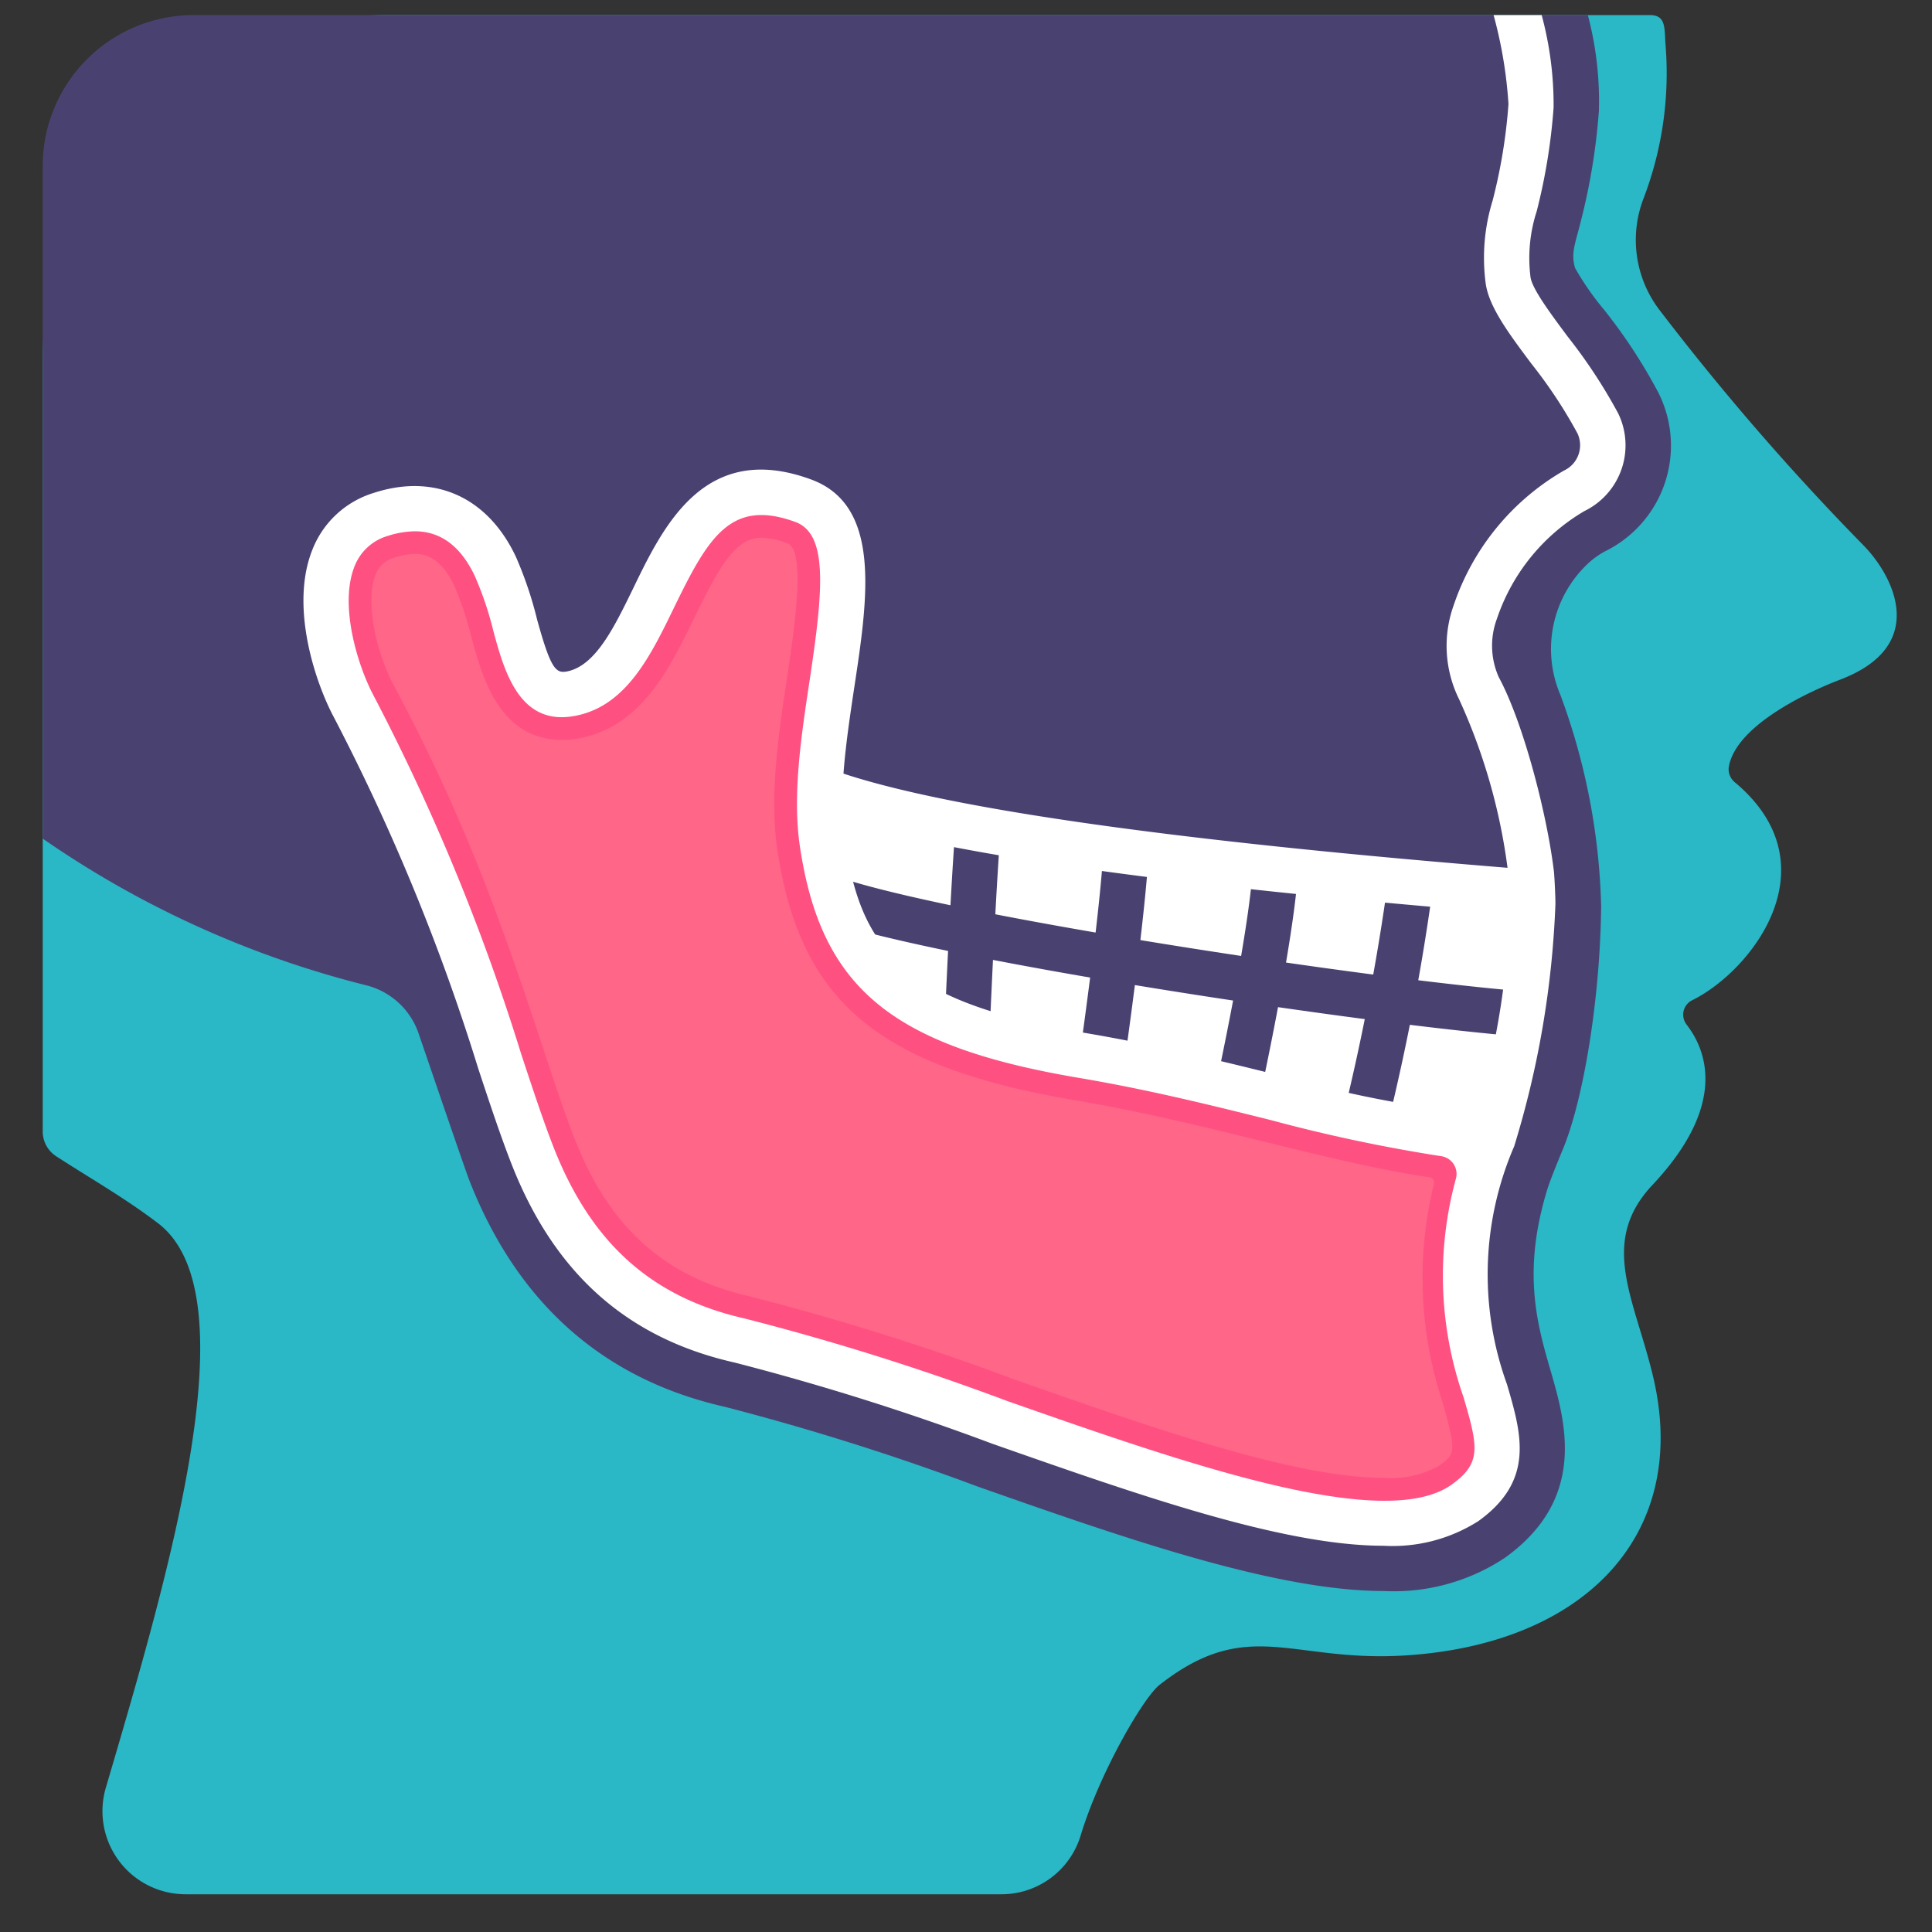
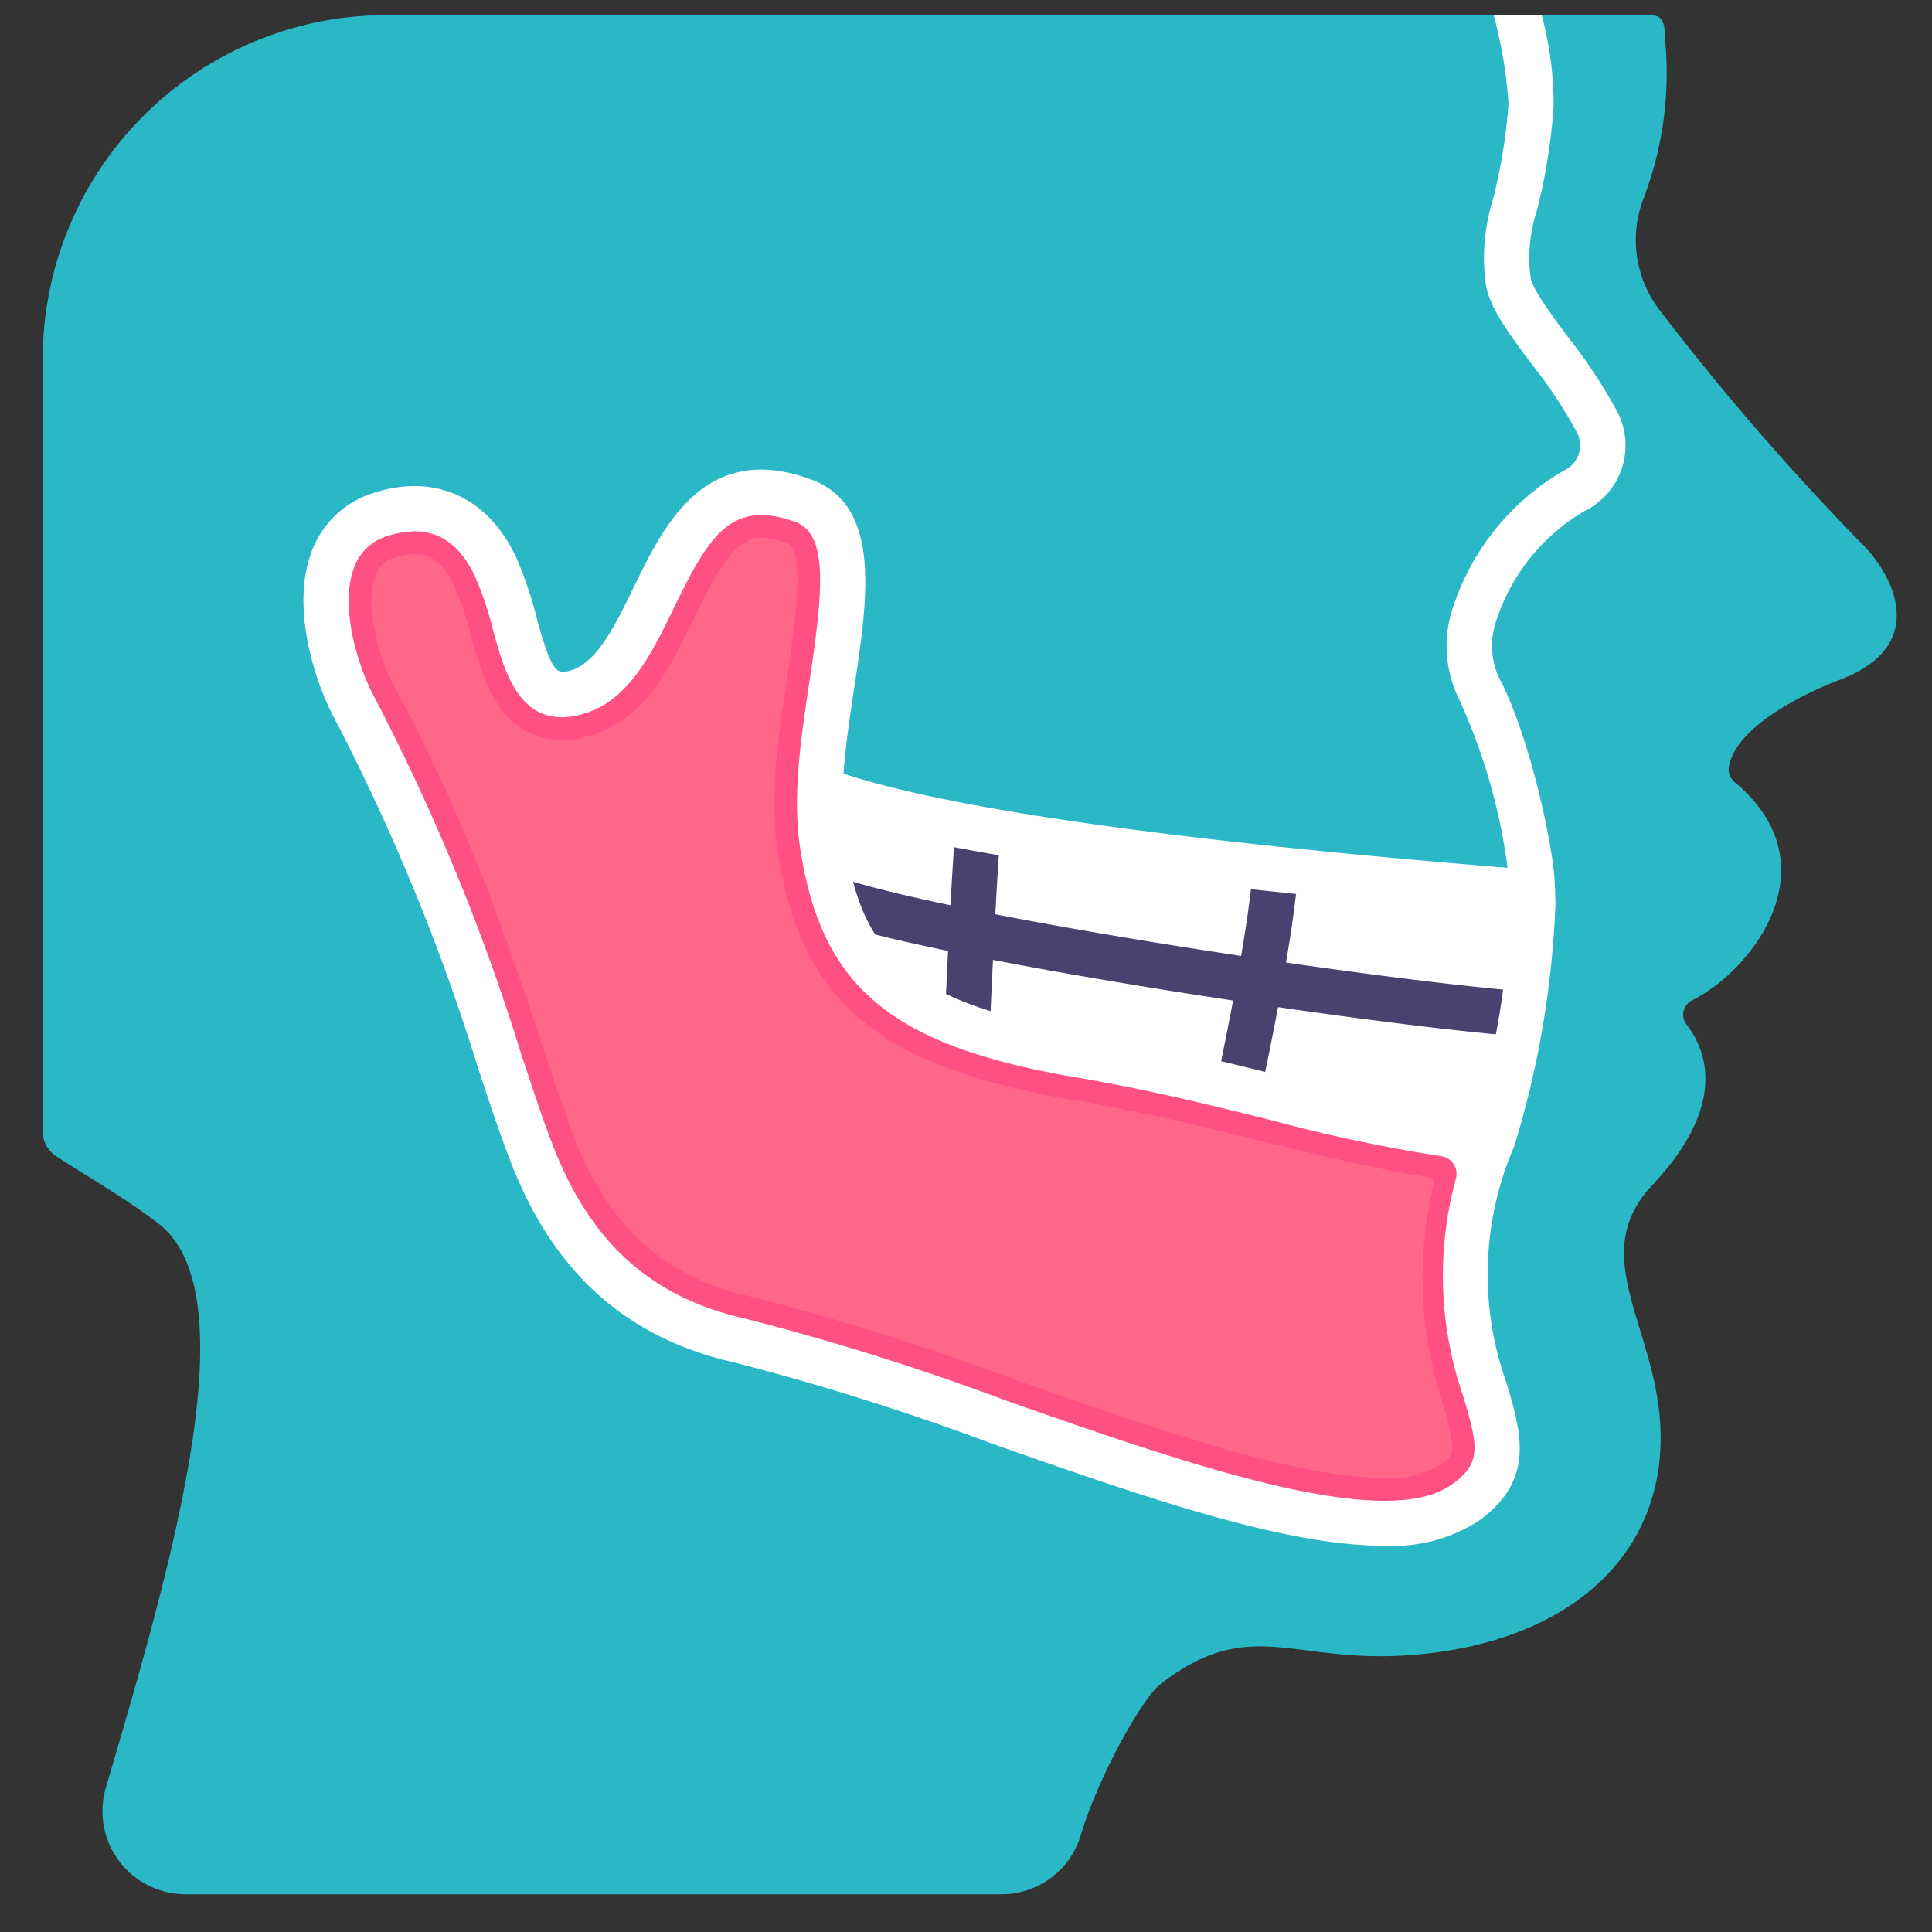
<svg xmlns="http://www.w3.org/2000/svg" height="512" viewBox="0 0 128 128" width="512">
  <rect x="0" y="0" width="128" height="128" fill="#333333" stroke="none" />
  <g id="Flat">
    <path d="m123.44 36.11a167.937 167.937 0 0 1 -13.5-15.58 7.645 7.645 0 0 1 -1.04-7.41 23.262 23.262 0 0 0 1.44-10.23c-.07-1.06.031-1.89-1.029-1.89h-83.691a22.786 22.786 0 0 0 -22.79 22.79v51.15a1.958 1.958 0 0 0 .9 1.67c2.2 1.43 4.55 2.76 6.75 4.44 6.15 4.71.8 22.89-3.48 37.43a5.507 5.507 0 0 0 5.31 7.02h54.01a5.479 5.479 0 0 0 5.26-3.84c1.26-4.19 4.17-9.19 5.24-10.03 5.82-4.56 8.67-1.53 16.07-1.94 11.98-.67 19.1-7.92 16.65-18.41-1.21-5.17-3.63-8.9-.12-12.71 5.07-5.35 3.64-8.99 2.32-10.69a1.066 1.066 0 0 1 .37-1.61c3.97-1.96 9.39-8.95 2.83-14.44a1.12 1.12 0 0 1 -.41-.97c.4-2.67 4.94-4.9 7.38-5.83 5.97-2.27 3.5-6.93 1.53-8.92z" fill="#2ab7c6" />
-     <path d="m106.33 36.53a5.525 5.525 0 0 0 -1.04.73 7.763 7.763 0 0 0 -1.91 8.78 43.175 43.175 0 0 1 2.7 14c-.06 5.99-1.14 12.8-2.58 16.21 0 0-.77 1.84-.98 2.53-1.69 5.47-.68 8.97.22 12.06.97 3.36 2.44 8.44-3.04 12.37a13.3 13.3 0 0 1 -8.01 2.2c-7.2 0-17.23-3.52-26.94-6.93a167.238 167.238 0 0 0 -16.75-5.28c-8.02-1.82-13.69-6.84-16.88-14.93-.32-.82-2.21-6.37-3.38-9.78a4.938 4.938 0 0 0 -3.47-3.21 65.518 65.518 0 0 1 -21.44-9.72v-44.56a10 10 0 0 1 10-10h92.37a22.3 22.3 0 0 1 .73 6.35 41.432 41.432 0 0 1 -1.21 7.36c-.35 1.43-.66 2.04-.37 3.04a18.478 18.478 0 0 0 1.93 2.78 35.28 35.28 0 0 1 3.62 5.54 7.8 7.8 0 0 1 -3.57 10.46z" fill="#494270" />
    <path d="m54.307 52.284-4.64 19.216 48.317 6.75c3.266-7.542 3.561-12.983 3.849-19.082-9.124-.722-37.294-3.03-47.526-6.884z" fill="#fff" />
    <g fill="#494270">
      <path d="m101.272 68.711c-9.972-.711-40.456-5.253-47.581-8.082a1.5 1.5 0 0 1 1.109-2.788c6.655 2.641 36.793 7.177 46.687 7.878.824.058-.178 2.995-.215 2.992z" />
-       <path d="m90.479 75.665a1.5 1.5 0 0 1 -1.457-1.865 151.9 151.9 0 0 0 2.955-15.527 1.5 1.5 0 1 1 2.979.349 151.555 151.555 0 0 1 -3.023 15.9 1.5 1.5 0 0 1 -1.454 1.143z" />
      <path d="m82 73.866a1.481 1.481 0 0 1 -.321-.035 1.5 1.5 0 0 1 -1.145-1.785c.022-.1 2.218-10.213 2.466-14.554a1.5 1.5 0 1 1 3 .171c-.261 4.577-2.438 14.6-2.531 15.023a1.5 1.5 0 0 1 -1.469 1.18z" />
-       <path d="m73 71.766a1.59 1.59 0 0 1 -.216-.015 1.5 1.5 0 0 1 -1.271-1.7c.014-.093 1.341-9.338 1.592-13.732a1.5 1.5 0 1 1 3 .171c-.261 4.525-1.565 13.61-1.62 13.99a1.5 1.5 0 0 1 -1.485 1.286z" />
      <path d="m64.083 69.54h-.064a1.5 1.5 0 0 1 -1.436-1.561c0-.086.363-8.612.718-13.2a1.5 1.5 0 0 1 2.991.232c-.351 4.537-.708 13.011-.712 13.1a1.5 1.5 0 0 1 -1.497 1.429z" />
    </g>
    <path d="m101.564 60.629c-.039 0-.079 0-.119 0-24.574-1.945-40.612-4.278-47.667-6.936a1.5 1.5 0 0 1 1.057-2.808c6.792 2.559 22.554 4.831 46.846 6.754.826.065 1.161.776 1.095 1.6-.062.782-.437 1.39-1.212 1.39z" fill="#fff" />
    <path d="m99.118 75.393c-5.8 14.88 4.212 19.677-2.048 24.167-7.64 5.49-32.7-7.28-48.08-10.75-5.52-1.25-10.64-4.46-13.68-12.19-1.42-3.59-2.85-8.63-5.09-14.66a118.923 118.923 0 0 0 -6.78-15.15c-1.76-3.28-3.72-10.92 1.77-12.72 4.37-1.43 6.61 1.32 7.61 3.44 1.87 3.98 1.59 9.13 5.07 8.42 6.3-1.3 5.54-16.35 15.31-12.78 5.8 2.11.06 14.55 1.28 22.71 1.21 8.05 4.65 11.91 17.19 14.04 11.09 1.88 20.088 5.28 27.448 5.473z" fill="#ff6687" />
    <path d="m98.241 77.954a2.156 2.156 0 0 0 -1.8-2.756c-6.837-.779-14.989-3.62-24.768-5.278-12.54-2.13-15.98-5.99-17.19-14.04-1.223-8.16 4.517-20.6-1.283-22.71a8.068 8.068 0 0 0 -2.762-.546c-6.925 0-6.913 12.163-12.548 13.326a3.048 3.048 0 0 1 -.614.066c-2.839 0-2.7-4.757-4.456-8.486-.808-1.712-2.42-3.83-5.32-3.83a7.36 7.36 0 0 0 -2.291.4c-5.49 1.8-3.53 9.44-1.77 12.72a118.923 118.923 0 0 1 6.78 15.15c2.24 6.03 3.67 11.07 5.09 14.66 3.04 7.73 8.16 10.94 13.68 12.19 12.722 2.87 32.065 12.1 42.7 12.1a9.162 9.162 0 0 0 5.381-1.36c5.886-4.222-2.614-8.715 1.171-21.606zm-2.922 19.17a6.51 6.51 0 0 1 -3.633.788c-5.917 0-15.341-3.308-24.454-6.508a170.135 170.135 0 0 0 -17.579-5.52c-5.6-1.268-9.27-4.56-11.553-10.367-.67-1.692-1.354-3.762-2.147-6.158-.829-2.5-1.767-5.338-2.921-8.444a120.341 120.341 0 0 0 -6.949-15.523c-1.138-2.122-1.922-5.522-1.2-7.315a1.817 1.817 0 0 1 1.264-1.136 4.454 4.454 0 0 1 1.353-.241c.4 0 1.608 0 2.6 2.111a21.817 21.817 0 0 1 1.135 3.41c.742 2.708 1.864 6.8 6.036 6.8a6.062 6.062 0 0 0 1.22-.128c4.045-.834 5.89-4.631 7.519-7.98 1.6-3.287 2.693-5.284 4.424-5.284a5.191 5.191 0 0 1 1.735.365c1.247.454.454 5.73-.02 8.883-.58 3.857-1.18 7.845-.641 11.454 1.505 10.011 6.648 14.342 19.656 16.552 4.555.772 8.7 1.794 12.7 2.783 3.836.94 7.472 1.834 10.856 2.334a.35.35 0 0 1 .285.436 26.173 26.173 0 0 0 .582 14.5c.935 3.325.822 3.407-.268 4.188z" fill="#ff5082" />
    <path d="m107.21 27.39a35.049 35.049 0 0 0 -3.34-5.08c-1.1-1.48-2.36-3.16-2.47-3.95a10.051 10.051 0 0 1 .41-4.36 39.068 39.068 0 0 0 1.12-6.88 22.842 22.842 0 0 0 -.79-6.12h-3.18v.02a29.337 29.337 0 0 1 .98 5.87 35.678 35.678 0 0 1 -1.05 6.4 12.862 12.862 0 0 0 -.46 5.48c.21 1.55 1.52 3.31 3.04 5.34a31.714 31.714 0 0 1 3.04 4.6 1.852 1.852 0 0 1 -.9 2.47 16.32 16.32 0 0 0 -7.3 8.92 7.967 7.967 0 0 0 .35 6.21 38.909 38.909 0 0 1 3.4 12.85 54.3 54.3 0 0 1 -2.24 14.65 79.6 79.6 0 0 1 -12.9-2.52c-3.87-.96-8.26-2.05-13-2.85-12.32-2.09-14.88-5.63-15.95-12.78-.45-2.94.1-6.6.63-10.13.9-5.93 1.82-12.06-2.88-13.77-7.02-2.57-9.76 3.07-11.75 7.18-1.29 2.65-2.51 5.15-4.38 5.54-.75.15-1.09-.1-2.01-3.45a25.263 25.263 0 0 0 -1.4-4.14c-1.87-3.97-5.4-5.55-9.43-4.23a6.354 6.354 0 0 0 -4.05 3.75c-1.54 3.84.26 8.95 1.42 11.11a139.2 139.2 0 0 1 9.56 23.26c.81 2.46 1.52 4.58 2.23 6.39 2.84 7.22 7.67 11.5 14.75 13.1a168.268 168.268 0 0 1 17.08 5.38c9.83 3.45 19.27 6.76 25.92 6.76a10.581 10.581 0 0 0 6.28-1.63c3.77-2.7 2.86-5.79 1.9-9.07a21.369 21.369 0 0 1 .49-15.79.17.17 0 0 0 .01-.07.052.052 0 0 0 .02-.04 62.453 62.453 0 0 0 2.69-15.89c.01-.25-.05-1.71-.1-2.19-.46-3.83-2.04-9.89-3.65-12.86a5.116 5.116 0 0 1 -.12-3.89 13.128 13.128 0 0 1 5.79-7.12 4.844 4.844 0 0 0 2.24-6.47zm-11.02 70.96c-4.5 3.23-17.76-1.43-29.46-5.53a167.429 167.429 0 0 0 -17.41-5.47c-6.12-1.39-10.13-4.97-12.62-11.28-.68-1.73-1.37-3.82-2.17-6.24a141.392 141.392 0 0 0 -9.77-23.73c-1.04-1.94-2.31-5.98-1.27-8.58a3.36 3.36 0 0 1 2.19-2.01 6.081 6.081 0 0 1 1.8-.31q2.58 0 3.98 2.97a22.053 22.053 0 0 1 1.23 3.65c.73 2.69 1.75 6.37 5.5 5.59 3.32-.68 4.92-3.97 6.47-7.16 2.27-4.67 3.76-7.23 8.03-5.67 2.23.81 1.82 4.69.95 10.5-.57 3.76-1.15 7.64-.64 11.03 1.4 9.33 6.05 13.19 18.41 15.29 4.63.78 8.78 1.81 12.79 2.81a105.644 105.644 0 0 0 11.28 2.39 1.186 1.186 0 0 1 .98 1.48 24.386 24.386 0 0 0 .5 14.48c.99 3.35 1.18 4.38-.77 5.79z" fill="#fff" />
  </g>
</svg>